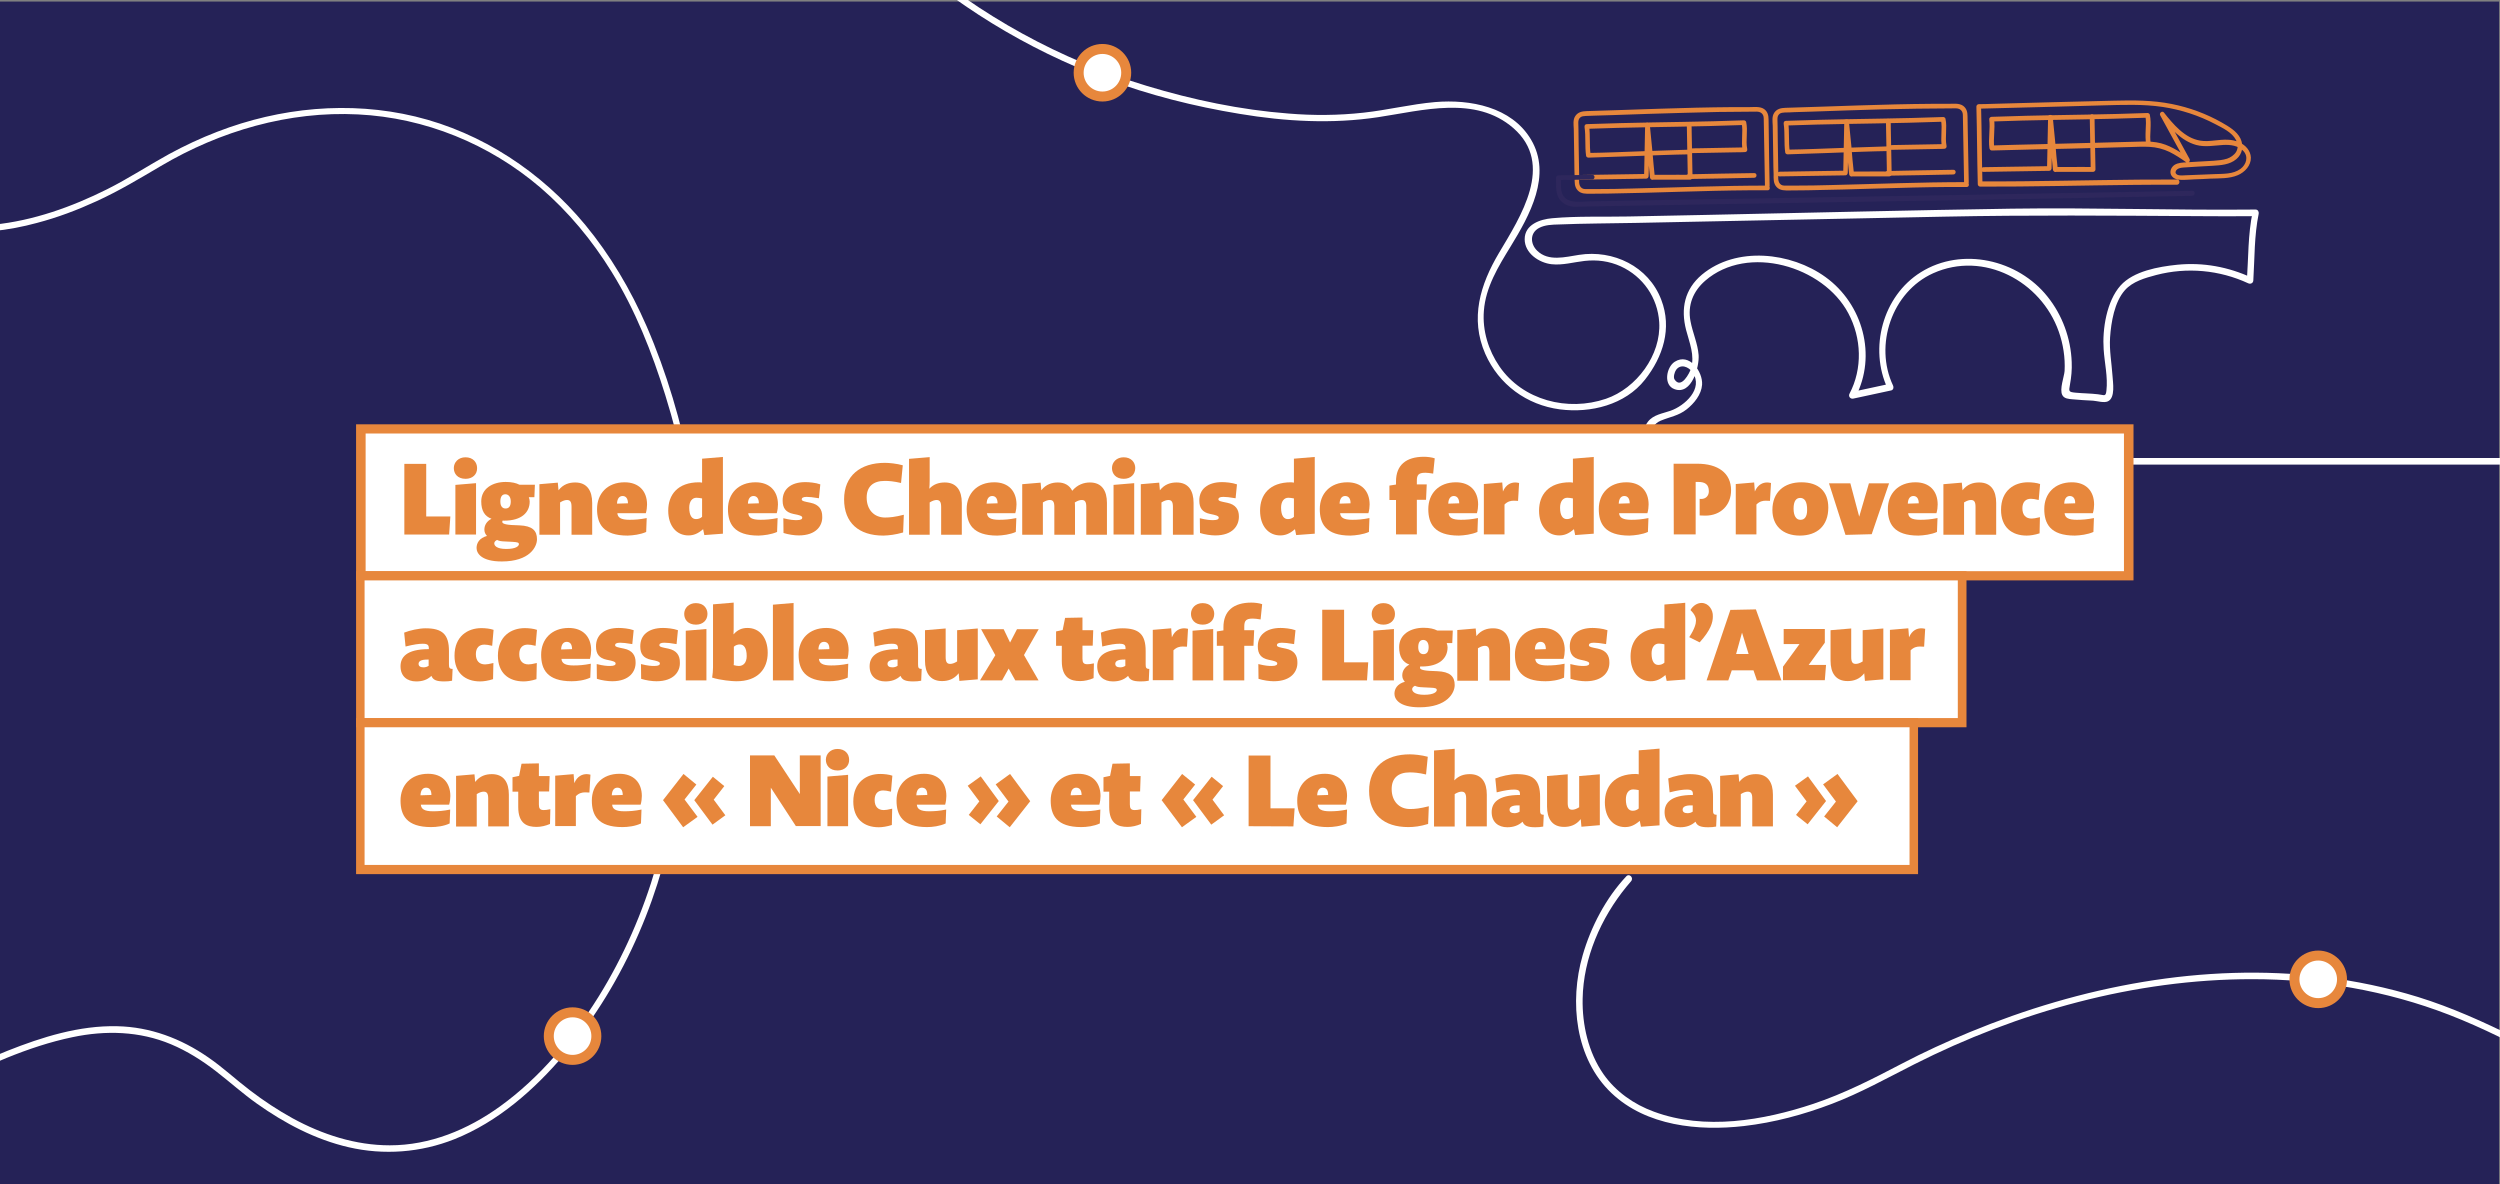
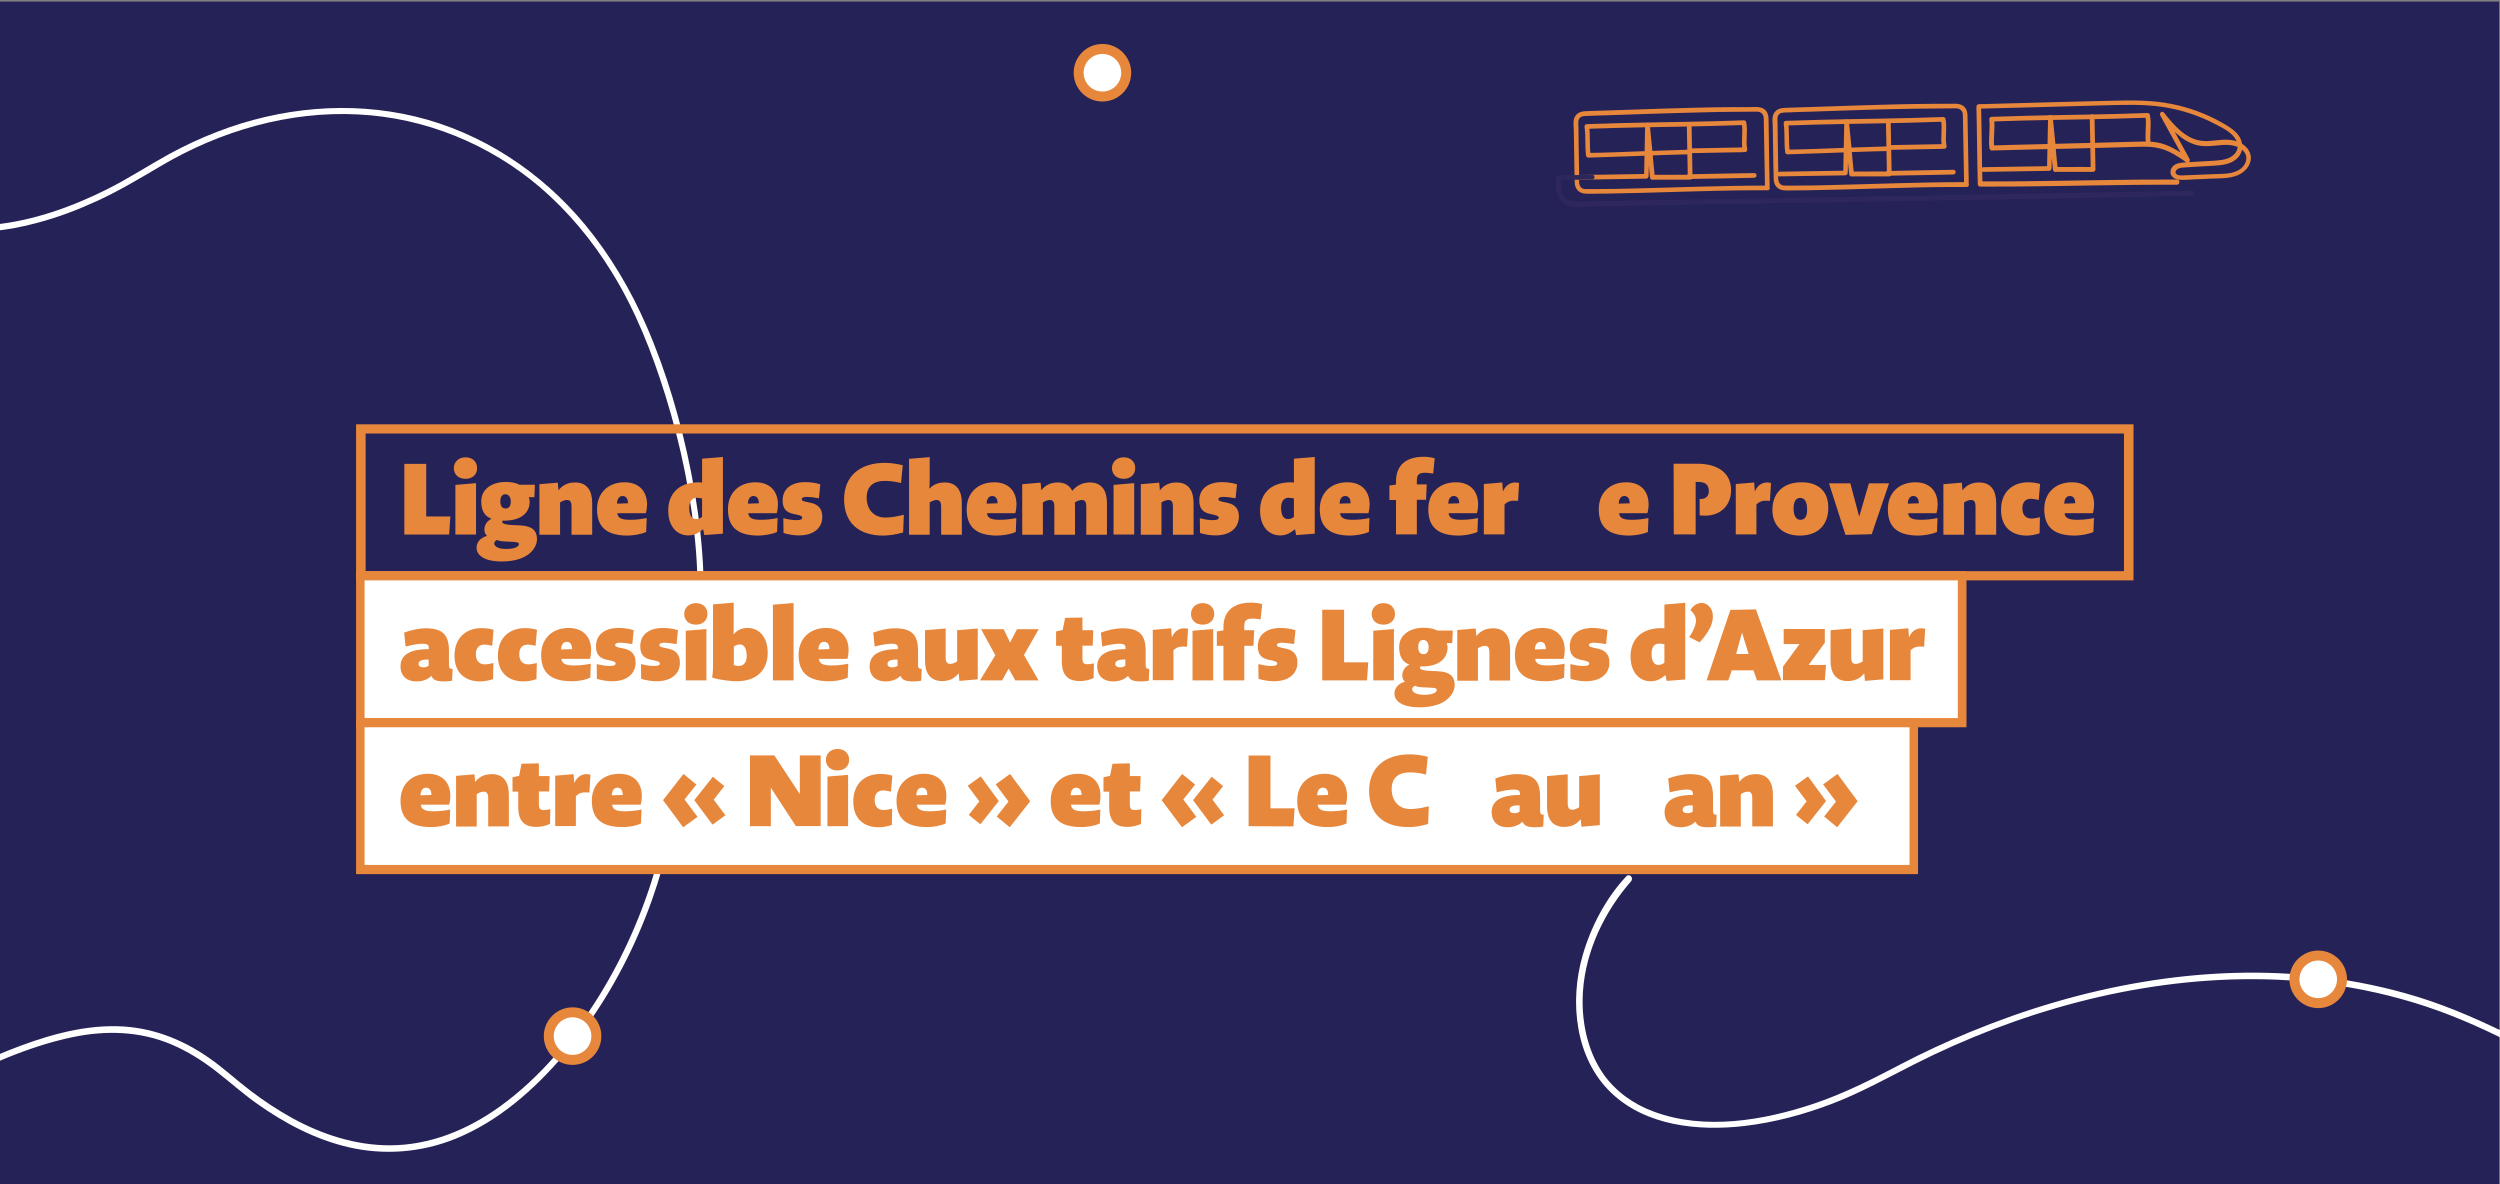
<svg xmlns="http://www.w3.org/2000/svg" version="1.1" id="Calque_1" x="0px" y="0px" viewBox="0 0 1440 682" style="enable-background:new 0 0 1440 682;" xml:space="preserve">
  <rect x="0" y="0" width="1440" height="682" fill="#808080" stroke="none" />
  <style type="text/css">
	.st0{fill:#252257;}
	.st1{fill:#FFFFFF;}
	.st2{fill:#E7873C;}
	.st3{fill:#2E275C;}
	.st4{fill:#FFFFFF;stroke:#E7873C;stroke-width:5.75;stroke-miterlimit:10;}
</style>
  <g id="Calque_1_00000084512345880640283780000015349243983027331508_">
    <rect x="-1.1" y="0.9" class="st0" width="1440.6" height="682" />
-     <path class="st1" d="M248.6-27.4c36.4-32.4,83.1-55,131.8-60.1c23.8-2.5,50.5-1.9,72.8,7.6c23.9,10.2,41.4,31.8,60,49.1   c35.8,33.3,78.2,59.2,124,76.3c24.9,9.3,50.7,15.8,76.9,20.1c26.4,4.4,53.2,5.9,79.7,1.9c25.4-3.8,56.1-12.7,77.9,6.3   c23.9,20.9,4.1,51-8.3,71.9c-10.8,18.2-16.8,37.7-7.9,58.1c7.8,17.7,23.9,29.5,43,32c17.7,2.3,37.6-2.6,49-17.1   c10.4-13.2,15.7-29.6,9.4-46c-7.3-19.3-27.7-29-47.4-25.9c-7.9,1.2-17.6,4-24.1-2.4c-4-3.9-4.3-10.2,1.1-13.1   c3.4-1.8,7.5-1.9,11.2-2c14.8-0.6,29.6-0.6,44.4-0.9c59.2-1.2,118.3-2.4,177.5-3.6c48.9-1,97.7-0.6,146.6-0.3   c11,0.1,22.1,0.1,33.1,0l-1.8-2.4c-2.7,13-2.4,26.3-3.3,39.5l2.9-1.6c-13.5-6.3-28.2-9-43.1-7.5c-10.6,1.1-25.1,3.6-32.6,12   c-8,9-10.5,25.1-9.7,36.7c0.5,7.9,2.5,15.9,1.6,23.8c-0.4,3.7-1.2,2.5-4.9,2.1c-4.2-0.5-8.5-0.5-12.7-0.9c-4.3-0.4-4.1-0.7-3.4-4.7   c0.8-4.3,1.2-8.6,1-13c-0.5-13.6-5.4-27-13.9-37.6c-17-21.4-49.3-28.9-73-14.1c-22,13.7-30,43.9-19.1,67.1l1.1-2.8   c-7.3,1.6-14.6,3.1-21.8,4.7l2.2,2.8c12.4-23.8,4.2-53.5-17.3-69c-19.9-14.4-51.4-17.9-71.2-1.4c-10,8.4-12.3,19.6-9.1,31.9   c1.9,7.3,5.1,14.6,2.8,22.2c-0.7,2.4-5.7,12.2-9.5,6.2c-0.8-1.3,0.1-4.3,0.9-5.4c2.6-3.7,7.3-1.9,9.5,1.4   c6.5,9.4-4.6,19.3-12.7,22.1c-4.5,1.6-9.8,2.2-13,6.3c-4.8,6.1-2.1,16.5,3.8,20.8c9.2,6.8,22.8,4,33.4,3.9c4,0,8,0,12,0h559.5   c12.9,0,26,0.6,38.9,0c0.6,0,1.1,0,1.7,0c2.5,0,2.5-3.8,0-3.8h-592.5c-12,0-24.1,0.7-36.1,0.4c-4.7-0.1-10-0.5-14.1-3.1   c-6.8-4.5-7.1-15.5,0.8-18.8c5.3-2.2,10.2-2.8,14.9-6.5c4.3-3.4,8.5-8.5,8.9-14.2c0.5-7.6-7.4-18.6-15.8-13.2   c-4.8,3.1-6.7,13.5,0,15.8c9.9,3.5,14.3-13.1,13.8-19.7s-3.5-13-4.7-19.6c-1.7-9.1,1.5-17.1,8.5-23.2c24.5-21.3,68-8.4,82.4,18.7   c7.7,14.4,8.3,31.9,0.7,46.4c-0.8,1.5,0.5,3.2,2.2,2.8c7.3-1.6,14.6-3.1,21.8-4.7c1.3-0.3,1.6-1.8,1.1-2.8   c-11-23.3-0.7-54,23.1-64.7c29.1-13.1,62.1,4.6,72.3,33.5c2.6,7.3,3.8,15.1,3.4,22.8c-0.2,3.1-3.1,10.6-1.3,13.9   c1.1,2.1,3.7,2.2,5.8,2.4c4,0.4,8,0.6,11.9,0.8c2.4,0.2,6.3,1.4,8.5,0.4c4.5-2,2.9-11.1,2.7-14.7c-0.5-7.4-1.9-14.7-1.4-22.2   c0.6-8.7,2.5-20.3,8.5-27.1c4.5-5.1,11.7-7.1,18.1-8.8c17.7-4.6,36.4-2.9,53,4.8c1.3,0.6,2.8-0.1,2.9-1.6   c0.8-12.9,0.5-25.8,3.1-38.5c0.2-1.2-0.5-2.4-1.8-2.4c-46.9,0.5-93.8-1.2-140.7-0.5c-58.7,0.9-117.4,2.4-176.1,3.6   c-14.8,0.3-29.6,0.6-44.4,0.9c-14.6,0.3-29.4-0.3-43.9,1c-7,0.6-15.9,3.6-15.9,12.1c0,8.1,8.3,13.6,15.5,14.4   c6.4,0.7,12.7-1.2,19-1.9c7.2-0.8,14.2,0.1,20.8,3.1c12.9,5.9,21.3,18.1,22.2,32.2c1.2,18.9-13.1,38.1-30.7,44.1   c-22,7.5-47.9,0.9-61.3-18.6c-6.4-9.3-9.9-20.7-9-32c1-13.7,8.4-25.7,15.4-37.1c10.9-17.8,24-41.2,11.7-61.7   c-11.2-18.8-35.1-23.2-55.2-21.5c-13.8,1.2-27.4,4.6-41.2,6.1c-14.4,1.6-28.9,1.7-43.3,0.5c-27.5-2.1-55.1-7.9-81.5-15.9   c-49.7-15-96.3-40.5-135.5-74.5c-19.2-16.7-35.9-37.2-57.4-51.2c-18.8-12.3-41.9-15.7-63.9-16.1c-46.9-0.8-93.5,15.8-132,42   c-9.1,6.2-17.8,13-26,20.4C244.1-28.5,246.8-25.8,248.6-27.4L248.6-27.4L248.6-27.4z" />
    <path class="st2" d="M1254,103.4c-29.5-0.1-59,0.7-88.5,1c-8.3,0.1-16.7,0.1-25,0.1l1.4,1.4c-0.4-14.9-0.4-29.8-0.8-44.7l-1.4,1.4   c23.8-0.6,47.6-1.2,71.4-1.9c11.5-0.3,23.2-0.8,34.6,0.9c10.6,1.6,20.8,4.9,30.3,9.9c4.2,2.2,9.6,4.7,11.9,9.1   c1.2,2.2,1.4,4.7,0.1,6.9c-1.2,1.9-3.2,3.2-5.2,3.9c-2.5,0.8-5.1,1-7.8,1.2c-2.9,0.2-5.8,0.3-8.8,0.5s-5.7,0.3-8.5,0.5   c-2.3,0.2-4.9,0.6-6.4,2.5c-1.3,1.6-1.6,3.9-0.2,5.5c1.2,1.5,3.2,1.9,5.1,2c2.6,0.1,5.3-0.2,8-0.3c3-0.1,5.9-0.2,8.9-0.4   c5.3-0.2,11,0.1,15.9-2c4-1.7,7.6-5.5,7.5-10.1c-0.1-4-3.1-7.2-6.6-8.8c-4.5-2.1-9.3-1.6-14.1-1.1c-2.8,0.3-5.7,0.6-8.5,0.1   c-2.2-0.4-4.3-1.1-6.3-2.2c-4-2.2-7.3-5.4-10.3-8.8c-1.5-1.7-2.9-3.4-4.3-5.2c-1-1.2-2.9,0.3-2.1,1.7c4.8,8.8,9.6,17.6,14.4,26.3   l1.9-1.9c-5.7-3.9-11.5-7.8-18.4-8.9c-3.6-0.6-7.2-0.5-10.8-0.4c-3.8,0.1-7.6,0.2-11.4,0.3c-15.4,0.4-30.9,0.8-46.3,1.2   c-8.8,0.2-17.6,0.4-26.4,0.7l1.4,1.4c-0.7-5.5,0.6-11.1-0.1-16.6l-1.4,1.4c23.3-0.9,46.6-1,69.9-1.6c6.6-0.2,13.2-0.4,19.9-0.6   l-1.3-1c0.6,2.7,0.3,5.6,0.2,8.3s-0.2,5.6,0.4,8.4c0.3,1.7,3,1,2.6-0.7c-0.6-2.7-0.3-5.6-0.2-8.3s0.2-5.6-0.4-8.4   c-0.1-0.6-0.8-1-1.3-1c-23.3,0.9-46.6,1-69.9,1.6c-6.6,0.2-13.2,0.4-19.9,0.6c-0.7,0-1.5,0.6-1.4,1.4c0.7,5.5-0.6,11.1,0.1,16.6   c0.1,0.7,0.6,1.4,1.4,1.4c15.3-0.4,30.6-0.8,45.8-1.1c7.6-0.2,15.3-0.4,22.9-0.6l11-0.3c3.7-0.1,7.4-0.3,11.1-0.1   c4,0.2,7.9,1.2,11.5,2.9c3.4,1.7,6.6,3.8,9.7,6c1.2,0.8,2.5-0.7,1.9-1.9c-4.8-8.8-9.6-17.6-14.4-26.3l-2.1,1.7   c5.4,6.8,11.6,14.1,20.3,16.5c5.2,1.4,10.4,0.3,15.6,0c4.1-0.2,8.5,0.3,11.5,3.4c3.2,3.3,1.8,7.9-1.6,10.4c-4.2,3.1-10,2.8-15,3   c-5.8,0.2-11.6,0.5-17.4,0.7c-1.4,0.1-4,0.3-4.8-1.1c-0.5-0.8,0.1-1.8,0.7-2.3c1-0.8,2.4-1,3.7-1.1c5.6-0.4,11.2-0.7,16.7-1   c4.8-0.3,9.9-0.6,13.7-3.8c3.6-3,4.4-7.7,2.4-11.9s-6.7-6.9-10.7-9.2c-9-5.1-18.8-8.7-28.9-10.7c-11-2.2-22.2-2.2-33.3-1.9   c-23.1,0.5-46.2,1.2-69.3,1.8c-2.8,0.1-5.7,0.2-8.5,0.2c-0.7,0-1.4,0.6-1.4,1.4c0.4,14.9,0.4,29.8,0.8,44.7c0,0.7,0.6,1.4,1.4,1.4   c29.5,0.1,59-0.7,88.5-1c8.3-0.1,16.7-0.1,25-0.1C1255.8,106.1,1255.8,103.4,1254,103.4L1254,103.4L1254,103.4z" />
    <path class="st2" d="M1142.4,99c12.6-0.2,25.2-0.4,37.9-0.6c0.8,0,1.3-0.6,1.4-1.4c0.2-9.8,0.4-19.7,0.6-29.5h-2.7   c0.4,4.7,1,9.4,1.4,14.2c0.5,5.3,0.9,10.7,1.5,16c0.1,1.1,1.4,1.9,2.3,1c-0.3,0.3-1.1,0.4-0.6,0.3c0.2,0,0.4,0,0.7,0   c0.7,0,1.3,0,2,0c1.6,0,3.3,0,4.9,0c4.6,0,9.2,0,13.8,0c0.7,0,1.4-0.6,1.4-1.4c-0.2-8.8-0.3-17.7-0.5-26.6c0-1.2,0-2.5-0.1-3.8   c0-1.8-2.8-1.8-2.7,0c0.2,8.8,0.3,17.7,0.5,26.6c0,1.2,0,2.5,0.1,3.8l1.4-1.4c-4.8,0-9.6-0.1-14.3,0c-1.7,0-3.4,0-5.2,0   c-0.9,0-2.6-0.2-3.2,0.5l2.3,1c-0.6-5.3-1.1-10.6-1.5-16c-0.4-4.7-1-9.4-1.4-14.2c-0.2-1.7-2.7-1.8-2.7,0   c-0.2,9.8-0.4,19.7-0.6,29.6l1.4-1.4c-12.6,0.2-25.2,0.4-37.9,0.6C1140.6,96.3,1140.6,99.1,1142.4,99L1142.4,99L1142.4,99z" />
    <path class="st2" d="M1087.9,84.3c-14.3,0.4-28.7,1-43,1.5c-5.1,0.2-10.2,0.3-15.3,0.4l1.3,1c-0.8-5.5-0.1-11.1-0.9-16.6l-1.3,1.7   c23.5-0.9,47-1,70.6-1.6c6.7-0.2,13.3-0.4,20-0.6l-1.3-1c1,5.1-0.5,10.5,0.6,15.6l1.3-1.7c-8.9,0.2-17.8,0.3-26.7,0.5   c-1.3,0-2.5,0-3.8,0.1c-1.8,0-1.8,2.8,0,2.7c8.9-0.2,17.8-0.3,26.7-0.5c1.3,0,2.5,0,3.8-0.1c0.9,0,1.5-0.8,1.3-1.7   c-1-5.1,0.5-10.5-0.6-15.6c-0.1-0.6-0.8-1-1.3-1c-23.5,0.9-47,1-70.6,1.6c-6.7,0.2-13.3,0.4-20,0.6c-1,0-1.4,0.8-1.3,1.7   c0.8,5.5,0.1,11.1,0.9,16.6c0.1,0.6,0.8,1,1.3,1c14.3-0.4,28.7-1,43-1.5c5.1-0.2,10.2-0.3,15.3-0.4   C1089.7,87,1089.7,84.3,1087.9,84.3L1087.9,84.3z" />
    <path class="st2" d="M1132.7,104.9c-26.2,0-52.3,1.1-78.4,1.7c-6.6,0.2-13.1,0.3-19.7,0.3c-1.6,0-3.3,0-4.9,0   c-1.3,0-2.7,0.2-3.8-0.5c-2.2-1.5-1.6-4.8-1.6-7c-0.1-5.9-0.2-11.9-0.3-17.9c0-2.9-0.1-5.8-0.1-8.7c0-1.4-0.1-2.7-0.1-4.1   c0-1.2,0.2-2.3,1.2-3.1c0.9-0.7,1.9-0.7,3-0.8c1.8,0,3.7-0.1,5.5-0.2c3.3-0.1,6.6-0.2,10-0.3c6.8-0.2,13.6-0.5,20.4-0.7   c13.4-0.5,26.9-0.8,40.3-1c7.4-0.1,14.9-0.1,22.3-0.2c2.3,0,4,1.2,4.1,3.7c0,1.7,0.1,3.3,0.1,5c0.2,11.1,0.4,22.1,0.6,33.2   c0,0.3,0,0.5,0,0.8c0,1.8,2.8,1.8,2.7,0c-0.2-10.5-0.4-21.1-0.6-31.6l-0.1-6.5c0-2.4-0.5-4.6-2.6-6.1c-2.3-1.6-5.8-1.1-8.4-1.1   c-3.2,0-6.4,0-9.6,0c-28.1,0.2-56.1,1.5-84.2,2.3c-2.6,0.1-4.9,0.5-6.5,2.8c-1.5,2.2-1,5-0.9,7.5c0.1,6.2,0.2,12.5,0.3,18.7   c0,3.1,0.1,6.2,0.2,9.3c0,2.6-0.2,5.2,1.7,7.3c2,2.2,4.8,2,7.5,2c3.4,0,6.8-0.1,10.3-0.1c27.1-0.4,54.2-1.7,81.4-1.9   c3.5,0,6.9,0,10.4,0C1134.5,107.7,1134.5,105,1132.7,104.9L1132.7,104.9L1132.7,104.9z" />
    <path class="st2" d="M1025,101.6c12.6-0.2,25.2-0.4,37.9-0.6c0.8,0,1.3-0.6,1.4-1.4c0.2-9.8,0.4-19.7,0.6-29.5h-2.7   c0.4,4.7,1,9.4,1.4,14.2c0.5,5.3,0.9,10.7,1.5,16c0.1,1.1,1.4,1.9,2.3,1c-0.3,0.3-1.1,0.4-0.6,0.3c0.2,0,0.4,0,0.7,0   c0.7,0,1.3,0,2,0c1.6,0,3.3,0,4.9,0c4.6,0,9.2,0,13.8,0c0.7,0,1.4-0.6,1.4-1.4c-0.2-8.8-0.3-17.7-0.5-26.6c0-1.2,0-2.5-0.1-3.8   c0-1.8-2.8-1.8-2.7,0c0.2,8.8,0.3,17.7,0.5,26.6c0,1.2,0,2.5,0.1,3.8l1.4-1.4c-4.8,0-9.6-0.1-14.3,0c-1.7,0-3.4,0-5.2,0   c-0.9,0-2.6-0.2-3.2,0.5l2.3,1c-0.6-5.3-1.1-10.6-1.5-16c-0.4-4.7-1-9.4-1.4-14.2c-0.2-1.7-2.7-1.8-2.7,0   c-0.2,9.8-0.4,19.7-0.6,29.6l1.4-1.4c-12.6,0.2-25.2,0.4-37.9,0.6C1023.2,98.9,1023.2,101.6,1025,101.6L1025,101.6L1025,101.6z" />
    <path class="st2" d="M1087.2,101.2c12.7-0.2,25.3-0.4,37.9-0.7c1.8,0,1.8-2.8,0-2.7c-12.7,0.2-25.3,0.4-37.9,0.7   C1085.4,98.5,1085.4,101.2,1087.2,101.2L1087.2,101.2z" />
    <path class="st2" d="M973.2,86.2c-14.3,0.4-28.7,1-43,1.5c-5.1,0.2-10.2,0.3-15.3,0.4l1.3,1c-0.8-5.5-0.1-11.1-0.9-16.6l-1.3,1.7   c23.5-0.9,47-1,70.5-1.6c6.7-0.2,13.3-0.4,20-0.6l-1.3-1c1,5.1-0.5,10.5,0.6,15.6l1.3-1.7c-8.9,0.2-17.8,0.3-26.7,0.5   c-1.3,0-2.5,0-3.8,0.1c-1.8,0-1.8,2.8,0,2.7c8.9-0.2,17.8-0.3,26.7-0.5c1.3,0,2.5,0,3.8-0.1c0.9,0,1.5-0.8,1.3-1.7   c-1-5.1,0.5-10.5-0.6-15.6c-0.1-0.6-0.8-1-1.3-1c-23.5,0.9-47,1-70.5,1.6c-6.7,0.2-13.3,0.4-20,0.6c-1,0-1.4,0.8-1.3,1.7   c0.8,5.5,0.1,11.1,0.9,16.6c0.1,0.6,0.8,1,1.3,1c14.3-0.4,28.7-1,43-1.5c5.1-0.2,10.2-0.3,15.3-0.4C975,88.9,975,86.2,973.2,86.2   L973.2,86.2z" />
    <path class="st2" d="M1018,106.9c-26.2,0-52.3,1.1-78.4,1.7c-6.5,0.2-13.1,0.3-19.7,0.3c-1.6,0-3.3,0-4.9,0c-1.3,0-2.7,0.2-3.8-0.5   c-2.2-1.5-1.6-4.8-1.6-7c-0.1-5.9-0.2-11.9-0.3-17.9c0-2.9-0.1-5.8-0.1-8.7c0-1.4-0.1-2.7-0.1-4.1c0-1.2,0.2-2.3,1.2-3.1   c0.9-0.7,1.9-0.7,3-0.8c1.8-0.1,3.7-0.1,5.5-0.2c3.3-0.1,6.6-0.2,10-0.3c6.8-0.2,13.6-0.5,20.4-0.7c13.4-0.4,26.9-0.8,40.3-1.1   c7.5-0.1,14.9-0.1,22.3-0.2c2.3,0,4,1.2,4.1,3.7c0,1.7,0.1,3.3,0.1,5c0.2,11.1,0.4,22.1,0.6,33.2v0.8c0,1.8,2.8,1.8,2.7,0   c-0.2-10.5-0.4-21.1-0.5-31.6l-0.1-6.5c0-2.4-0.5-4.6-2.6-6.1c-2.3-1.6-5.8-1.1-8.4-1.1c-3.2,0-6.4,0-9.6,0   c-28.1,0.2-56.1,1.5-84.2,2.3c-2.6,0.1-4.9,0.5-6.5,2.8c-1.5,2.2-1,5-0.9,7.5c0.1,6.2,0.2,12.5,0.3,18.7c0,3.1,0.1,6.2,0.2,9.3   c0,2.6-0.2,5.2,1.7,7.3c2,2.2,4.8,2,7.5,2c3.4,0,6.8-0.1,10.3-0.1c27.1-0.4,54.2-1.7,81.4-1.9c3.5,0,6.9,0,10.4,0   C1019.8,109.6,1019.8,106.9,1018,106.9C1018,106.9,1018,106.9,1018,106.9z" />
    <path class="st2" d="M910.3,103.5c12.6-0.2,25.2-0.4,37.9-0.6c0.8,0,1.3-0.6,1.4-1.4c0.2-9.8,0.4-19.7,0.6-29.5h-2.7   c0.4,4.7,1,9.4,1.4,14.2c0.5,5.3,0.9,10.7,1.5,16c0.1,1.1,1.4,1.9,2.3,1c-0.3,0.3-1.1,0.4-0.6,0.3c0.2,0,0.4,0,0.7,0   c0.7,0,1.3,0,2,0c1.6,0,3.3,0,4.9,0c4.6,0,9.2,0,13.8,0c0.7,0,1.4-0.6,1.4-1.4c-0.2-8.8-0.3-17.7-0.5-26.6c0-1.2,0-2.5-0.1-3.8   c0-1.8-2.8-1.8-2.7,0c0.2,8.8,0.3,17.7,0.5,26.6c0,1.2,0,2.5,0.1,3.8l1.4-1.4c-4.8,0-9.6-0.1-14.3,0c-1.7,0-3.4,0-5.2,0   c-0.9,0-2.5-0.2-3.2,0.5l2.3,1c-0.6-5.3-1-10.6-1.5-16c-0.4-4.7-1-9.4-1.4-14.2c-0.2-1.7-2.7-1.8-2.7,0c-0.2,9.8-0.4,19.7-0.6,29.6   l1.4-1.4c-12.6,0.2-25.2,0.4-37.9,0.6C908.5,100.8,908.5,103.5,910.3,103.5L910.3,103.5L910.3,103.5z" />
    <path class="st2" d="M972.5,103.1c12.7-0.2,25.3-0.4,37.9-0.7c1.8,0,1.8-2.8,0-2.7c-12.7,0.2-25.3,0.4-37.9,0.7   C970.7,100.4,970.7,103.1,972.5,103.1L972.5,103.1z" />
    <path class="st3" d="M1262.8,109.9c-3.4,0.1-6.8,0.1-10.2,0.2l-27.5,0.5c-13.5,0.2-27,0.5-40.4,0.7c-16.4,0.3-32.8,0.6-49.2,0.9   c-17.8,0.3-35.6,0.6-53.4,0.9s-35.2,0.6-52.8,0.9c-16.2,0.3-32.4,0.6-48.5,0.8c-13.2,0.2-26.3,0.5-39.5,0.7   c-8.7,0.2-17.3,0.3-26,0.5c-4.7,0.1-11.5,1.3-14.6-2.9c-2.2-2.9-1.5-7.4-1.6-10.8l-1.4,1.4c6.5-0.1,12.9-0.2,19.4-0.3   c1.8,0,1.8-2.8,0-2.7c-6.5,0.1-12.9,0.2-19.4,0.3c-0.7,0-1.4,0.6-1.4,1.4c0.1,3.6-0.4,7.8,1.3,11.2s5.5,5.4,9.3,5.5   c1.2,0,2.4,0,3.5-0.1c7.1-0.1,14.1-0.2,21.2-0.4c12.1-0.2,24.1-0.4,36.2-0.6c15.5-0.3,31.1-0.6,46.7-0.8c17.5-0.3,35-0.6,52.5-0.9   c18-0.3,35.9-0.6,53.9-0.9c17-0.3,34.1-0.6,51.1-0.9c14.5-0.2,29.1-0.5,43.6-0.8c10.5-0.2,21-0.4,31.5-0.6c5-0.1,10-0.1,15-0.3   c0.2,0,0.4,0,0.6,0C1264.6,112.6,1264.6,109.9,1262.8,109.9L1262.8,109.9L1262.8,109.9z" />
    <path class="st1" d="M-71.5,116.9c3.1,2.8,6.9,5,10.5,6.9c9.6,4.9,20.2,7.8,30.9,9.1c17.2,2.1,34.8,0,51.4-4.5   c11.8-3.1,23.2-7.4,34.3-12.5c12.9-5.9,24.9-13.1,37.1-20.3c34.2-20.2,73.7-31.7,113.5-29.7c38.6,1.9,75.6,17,105,42.1   c16.2,13.9,29.9,30.5,41.1,48.6c13.7,22.1,23.2,46.3,30.9,71c9.1,29.2,15.3,59.4,17.7,90s-0.2,62.8-5.3,93.9   c-2.5,15.5-5.5,31-8.5,46.5c-2.6,13.8-5.3,27.6-9.2,41.1c-7.6,26.4-18.7,51.8-33.2,75.1c-14.9,23.9-33.7,46.5-56.7,63.1   c-18.6,13.4-40.3,22.4-63.5,22.4c-19.7,0-38.8-6.2-56-15.6c-8.5-4.7-16.7-10.1-24.4-16c-8.2-6.2-15.7-13.3-24.2-19.1   c-15.6-10.8-33.3-17.5-52.4-17.9c-21.8-0.5-43.2,6.2-63.3,14.2c-13.1,5.2-25.8,11.2-38.4,17.5c-2.2,1.1-0.3,4.3,1.9,3.2   c23.6-11.7,48.2-23.2,74.1-28.6c19-4,38.6-3.5,56.7,4.1c9.3,3.9,18,9.4,26,15.6s15.3,12.8,23.5,18.6c15.9,11.3,33.7,20.7,52.8,25.1   c20.3,4.7,41.5,3.1,60.9-4.6c25.1-10,46.1-28.5,63.4-48.9c17.7-20.9,32-44.6,42.9-69.8c5.4-12.4,9.9-25.1,13.6-38.1   c4-13.9,6.6-28.1,9.4-42.3c5.9-30.7,11.8-61.4,13.8-92.6s-0.7-62-6.7-92.4c-5.7-28.8-14-57.4-25.7-84.3   c-9.1-20.9-20.8-40.7-35.3-58.3c-25.2-30.4-59.4-53.1-97.9-62.4c-37.9-9.1-77.9-5.2-114.1,8.8c-9.6,3.7-18.8,8-27.8,12.9   c-12,6.6-23.4,14.1-35.6,20.2c-20.4,10.2-42.5,18.1-65.3,20.4c-21.3,2.1-45.3-0.5-63.2-13.3c-1.1-0.8-1.1-0.7-2.2-1.7   C-70.6,112.6-73.2,115.2-71.5,116.9L-71.5,116.9L-71.5,116.9z" />
    <path class="st1" d="M936.8,504.7c-11.8,12.5-20.5,29.2-25.2,45.6c-7.7,26.6-4.4,59.5,16.7,79.4c20,18.9,50,21.9,76.2,18.9   c17.4-2,34.4-6.6,50.7-12.8c16.5-6.3,31.7-14.8,47.3-22.7c59.9-30.3,127.2-49.1,194.6-49.1c38.7,0,77.3,6.5,113.5,20.5   c19.4,7.5,38.1,17.1,56.5,26.9c15.1,8,29.8,16.6,44.2,25.9c19.5,12.6,38.3,26.3,55.3,42.2c6.8,6.4,14.4,14,19.6,21   c0.2,0.3,0.5,0.6,0.7,1c1.4,2,4.7,0.1,3.3-1.9c-3.6-5.3-8.2-10.1-12.6-14.7c-13.3-13.6-28.2-25.7-43.6-36.8   c-26.9-19.3-55.7-35.8-85.3-50.5c-18.1-9-36.5-17.3-55.8-23.3c-17.8-5.5-36.1-9.3-54.6-11.6c-69-8.4-139.8,5.4-203.7,31.8   c-13.3,5.5-26.4,11.5-39.2,18.2c-16.6,8.7-33,17.1-50.9,23.1c-28.8,9.6-62.6,15.4-91.9,4.5c-11.5-4.2-21.9-11.5-29-21.6   c-8.7-12.5-12.3-28.4-12-43.4c0.4-23.4,10.5-46.5,25.2-64.5c0.9-1.1,1.8-2.1,2.7-3.2C941.2,505.6,938.5,502.9,936.8,504.7   L936.8,504.7L936.8,504.7z" />
    <circle class="st4" cx="635" cy="41.9" r="13.7" />
    <circle class="st4" cx="329.8" cy="596.8" r="13.7" />
    <circle class="st4" cx="1335.3" cy="564.1" r="13.7" />
  </g>
  <g>
-     <rect x="207.8" y="247.1" class="st1" width="1018.3" height="84.6" />
    <path class="st2" d="M1228.9,334.3H205.1v-89.9h1023.8L1228.9,334.3L1228.9,334.3z M210.6,329h1012.8v-79.3H210.6L210.6,329   L210.6,329z" />
    <rect x="207.6" y="331.7" class="st1" width="922.7" height="84.6" />
    <path class="st2" d="M1132.7,418.9H205.1V329h927.6V418.9z M210,413.6h917.7v-79.3H210L210,413.6L210,413.6z" />
    <rect x="207.5" y="416.3" class="st1" width="894.8" height="84.6" />
    <path class="st2" d="M1104.8,503.5H205.1v-89.9h899.7L1104.8,503.5L1104.8,503.5z M210,498.2h889.9v-79.3H210L210,498.2L210,498.2z   " />
    <path class="st2" d="M232.9,307.9v-40.7h12.6v30.3h13.9l-0.7,10.4L232.9,307.9L232.9,307.9z" />
    <path class="st2" d="M268.2,275.8c-4.6,0-6.8-2.9-6.8-6.2s2.6-6.2,6.7-6.2c4.4,0,6.7,2.9,6.7,6.2   C274.9,273.2,272.2,275.8,268.2,275.8L268.2,275.8z M262.3,279.3l11.9-1v29.6h-11.9V279.3z" />
    <path class="st2" d="M274.5,315.6c0-2.8,1.6-5.7,6-6.9c-1-1.1-1.5-2.2-1.5-3.7c0-2.5,1.4-4.8,4.1-6.2c-3.9-1.4-5.9-4.6-5.9-10   c0-7.4,6.5-11.2,14.1-11.2c3.4,0,6,0.6,7.9,1.6h8.9l-0.3,7.2h-3.2c0.3,0.8,0.5,1.7,0.5,2.5c0,6.2-4.6,11-14.7,11   c-0.2,0-0.5,0-0.8-0.1c-0.2,0.3-0.3,0.5-0.3,0.8c0,0.6,0.6,1.5,5.3,1.8l4.6,0.2c7.4,0.3,10.1,3,10.1,8c0,4.4-4.2,12.8-20.3,12.8   C277.4,323.4,274.5,318.8,274.5,315.6L274.5,315.6z M295.2,312.1l-4-0.2c-2.8-0.1-3.7-0.3-4.9-0.9c-1.2,0.6-1.6,1.3-1.6,2   c0,1.2,1.2,3.2,6.9,3.2s7.3-1.7,7.3-2.8C298.8,312.5,298.2,312.3,295.2,312.1L295.2,312.1z M291.1,284.7c-1.9,0-2.9,1.4-2.9,4.2   s1.3,4,3,4c2,0,3-1.4,3-4.1S292.8,284.7,291.1,284.7L291.1,284.7z" />
    <path class="st2" d="M310.7,278.9l10.6-0.9l0.4,4.4c2.7-3.5,6.2-4.5,9.6-4.5c6.9,0,9.8,4.8,9.8,11.8v18.3h-11.9v-16.1   c0-3-0.9-3.9-2.6-3.9c-1,0-2.2,0.3-4,1.4v18.6h-11.9L310.7,278.9L310.7,278.9z" />
    <path class="st2" d="M361.5,308.5c-14.2,0-17.6-6.9-17.6-15.3c0-8.8,5.9-15.4,15.9-15.4c8.1,0,12.9,5,12.9,12.8   c0,1.4-0.2,3.3-0.7,5h-16.4c0.2,2.5,2,3.8,7,3.8c3,0,6-0.2,9.9-1l-0.3,8C368.9,307.9,364.6,308.4,361.5,308.5L361.5,308.5z    M358.6,285.7c-1.7,0-3.1,1.3-3.2,4.4l6.3-0.2C361.7,287.1,360.5,285.7,358.6,285.7L358.6,285.7z" />
    <path class="st2" d="M405,304.8c-3,2.6-5.5,3.6-8.5,3.6c-6.7,0-11.6-5.3-11.6-14.3s5.3-16.3,17.8-16.3c0.6,0,1,0.1,1.7,0.2v-13.8   l12-1v44.2l-10.7,0.8L405,304.8L405,304.8z M401.2,286.7c-2.5,0-4.2,2.1-4.2,5.7c0,4.8,1.7,6.6,3.9,6.6c1.3,0,2.5-0.4,3.5-1.3   v-10.6C403.3,286.9,402.2,286.7,401.2,286.7z" />
    <path class="st2" d="M436.9,308.5c-14.2,0-17.6-6.9-17.6-15.3c0-8.8,5.9-15.4,15.9-15.4c8.1,0,12.9,5,12.9,12.8   c0,1.4-0.2,3.3-0.7,5H431c0.2,2.5,2,3.8,7,3.8c3,0,6-0.2,9.9-1l-0.3,8C444.2,307.9,439.9,308.4,436.9,308.5L436.9,308.5z    M434,285.7c-1.7,0-3.1,1.3-3.2,4.4l6.3-0.2C437.1,287.1,435.9,285.7,434,285.7L434,285.7z" />
    <path class="st2" d="M460.1,308.4c-2.5,0-6-0.5-8.8-1.4l-0.1-8.5c4,1,6,1.1,7.7,1.1c2.6,0,3.2-0.7,3.2-1.4c0-0.6-0.3-1.1-2.8-1.7   l-2.4-0.5c-4.3-0.9-6.1-3.4-6.1-7.6c-0.1-6.5,4.6-10.7,13.1-10.7c2,0,5.9,0.3,8.6,1.3l-0.8,8c-3.4-0.6-5.6-0.8-7.1-0.8   c-2.2,0-2.8,0.7-2.8,1.4c0,0.6,0.3,1,2.7,1.5l2.4,0.5c4.9,1,6.7,4,6.7,7.8C473.9,302.7,470.2,308.4,460.1,308.4L460.1,308.4z" />
    <path class="st2" d="M508.8,308.5c-14.1,0-22.6-7.3-22.6-20.9c0-13.6,9.4-21,23.5-21c2.4,0,6.7,0.4,10.3,1.4l-1,10.2   c-4.3-1-7-1.2-9.4-1.2c-6.8,0-10.4,3.4-10.4,9.6c0,7,4.3,11.5,10.6,11.5c2.7,0,5.7-0.3,10.8-1.6l-0.4,10.2   C515.7,308,512.1,308.4,508.8,308.5L508.8,308.5z" />
    <path class="st2" d="M523.6,264.3l11.9-1v13.1c0,2-0.1,3.7-0.2,5.1c2.6-2.8,5.8-3.6,8.9-3.6c6.9,0,9.8,4.8,9.8,11.8v18.3h-11.9   v-16.1c0-3-1-3.9-2.6-3.9c-1,0-2.2,0.3-4,1.4v18.6h-11.9V264.3L523.6,264.3z" />
    <path class="st2" d="M574.4,308.5c-14.2,0-17.6-6.9-17.6-15.3c0-8.8,5.9-15.4,15.9-15.4c8.1,0,12.8,5,12.8,12.8   c0,1.4-0.2,3.3-0.7,5h-16.3c0.2,2.5,2,3.8,7,3.8c3,0,6-0.2,9.9-1l-0.3,8C581.8,307.9,577.5,308.4,574.4,308.5L574.4,308.5z    M571.5,285.7c-1.7,0-3.1,1.3-3.2,4.4l6.3-0.2C574.6,287.1,573.4,285.7,571.5,285.7L571.5,285.7z" />
    <path class="st2" d="M588.8,278.9l10.6-0.9l0.4,4.4c2.7-3.5,6.2-4.5,9.6-4.5c3.8,0,6.7,1.7,8.2,4.8c3-3.6,6.8-4.8,10.2-4.8   c6.9,0,9.8,4.8,9.8,11.8v18.3h-11.9v-16.1c0-3-0.9-3.9-2.6-3.9c-1,0-2.2,0.3-4,1.4c0.1,1,0.1,2,0.1,3.1v15.5h-11.9v-16.1   c0-3-0.9-3.9-2.6-3.9c-1,0-2.2,0.3-4,1.4v18.6h-11.9L588.8,278.9L588.8,278.9z" />
    <path class="st2" d="M647.3,275.8c-4.6,0-6.8-2.9-6.8-6.2s2.6-6.2,6.7-6.2c4.4,0,6.7,2.9,6.7,6.2   C653.9,273.2,651.3,275.8,647.3,275.8L647.3,275.8z M641.4,279.3l11.9-1v29.6h-11.9V279.3z" />
    <path class="st2" d="M657.1,278.9l10.6-0.9l0.4,4.4c2.7-3.5,6.2-4.5,9.6-4.5c6.9,0,9.8,4.8,9.8,11.8v18.3h-11.9v-16.1   c0-3-0.9-3.9-2.6-3.9c-1,0-2.2,0.3-4,1.4v18.6h-11.9V278.9L657.1,278.9z" />
    <path class="st2" d="M700,308.4c-2.5,0-6-0.5-8.8-1.4l-0.1-8.5c4,1,6,1.1,7.7,1.1c2.6,0,3.2-0.7,3.2-1.4c0-0.6-0.3-1.1-2.8-1.7   l-2.3-0.5c-4.3-0.9-6.1-3.4-6.1-7.6c-0.1-6.5,4.7-10.7,13.1-10.7c2,0,5.8,0.3,8.6,1.3l-0.8,8c-3.4-0.6-5.6-0.8-7.1-0.8   c-2.2,0-2.8,0.7-2.8,1.4c0,0.6,0.3,1,2.7,1.5l2.4,0.5c4.9,1,6.7,4,6.7,7.8C713.7,302.7,710.1,308.4,700,308.4L700,308.4z" />
    <path class="st2" d="M745.9,304.8c-3,2.6-5.5,3.6-8.5,3.6c-6.7,0-11.6-5.3-11.6-14.3s5.3-16.3,17.8-16.3c0.6,0,1,0.1,1.7,0.2v-13.8   l12-1v44.2l-10.7,0.8L745.9,304.8L745.9,304.8z M742.1,286.7c-2.5,0-4.2,2.1-4.2,5.7c0,4.8,1.7,6.6,3.9,6.6c1.3,0,2.5-0.4,3.5-1.3   v-10.6C744.2,286.9,743,286.7,742.1,286.7z" />
    <path class="st2" d="M777.8,308.5c-14.2,0-17.6-6.9-17.6-15.3c0-8.8,5.9-15.4,15.9-15.4c8.1,0,12.8,5,12.8,12.8   c0,1.4-0.2,3.3-0.7,5h-16.3c0.2,2.5,2,3.8,7,3.8c3,0,6-0.2,9.9-1l-0.3,8C785.1,307.9,780.8,308.4,777.8,308.5L777.8,308.5z    M774.8,285.7c-1.7,0-3.1,1.3-3.2,4.4l6.3-0.2C778,287.1,776.7,285.7,774.8,285.7L774.8,285.7z" />
    <path class="st2" d="M804.1,288h-3.8v-8.3l3.8-0.6v-1.8c0-9.4,5.8-14.2,16.1-14.2c1.9,0,4.5,0.3,6.2,0.9l-0.9,8.8   c-1.9-0.3-3.3-0.5-4.5-0.5c-4.1,0-4.9,1.4-4.9,4.7v2h5.7l-0.4,8.9h-5.3v19.9h-12V288z" />
    <path class="st2" d="M840.3,308.5c-14.2,0-17.6-6.9-17.6-15.3c0-8.8,5.9-15.4,15.9-15.4c8.1,0,12.8,5,12.8,12.8   c0,1.4-0.2,3.3-0.7,5h-16.3c0.2,2.5,2,3.8,7,3.8c3,0,6-0.2,9.9-1l-0.3,8C847.6,307.9,843.3,308.4,840.3,308.5L840.3,308.5z    M837.4,285.7c-1.7,0-3.1,1.3-3.2,4.4l6.3-0.2C840.5,287.1,839.2,285.7,837.4,285.7L837.4,285.7z" />
    <path class="st2" d="M871.9,288.4c-1.7,0-3.5,0.4-5.3,2.2v17.2h-11.9v-29l10.6-0.9l0.4,5.2c1.7-4.1,4.7-5.2,7.1-5.2   c0.5,0,1.4,0.1,2.2,0.3l-0.6,10.3C873.3,288.4,872.6,288.4,871.9,288.4L871.9,288.4z" />
-     <path class="st2" d="M906.6,304.8c-3,2.6-5.5,3.6-8.5,3.6c-6.7,0-11.6-5.3-11.6-14.3s5.3-16.3,17.8-16.3c0.6,0,1,0.1,1.7,0.2v-13.8   l12-1v44.2l-10.7,0.8L906.6,304.8L906.6,304.8z M902.8,286.7c-2.5,0-4.2,2.1-4.2,5.7c0,4.8,1.7,6.6,3.9,6.6c1.3,0,2.5-0.4,3.5-1.3   v-10.6C904.9,286.9,903.8,286.7,902.8,286.7z" />
    <path class="st2" d="M938.5,308.5c-14.2,0-17.6-6.9-17.6-15.3c0-8.8,5.9-15.4,15.9-15.4c8.1,0,12.8,5,12.8,12.8   c0,1.4-0.2,3.3-0.7,5h-16.3c0.2,2.5,2,3.8,7,3.8c3,0,6-0.2,9.9-1l-0.3,8C945.9,307.9,941.5,308.4,938.5,308.5L938.5,308.5z    M935.6,285.7c-1.7,0-3.1,1.3-3.2,4.4l6.3-0.2C938.7,287.1,937.5,285.7,935.6,285.7L935.6,285.7z" />
    <path class="st2" d="M964,267.1h13.6c11.9,0,19.5,5.3,19.5,15.3c0,8.5-5.9,14.6-14.8,14.6c-1.5,0-1.9,0-3.3-0.1v-9.6   c0.2,0.1,0.4,0.1,0.9,0.1c2.6,0,4.4-1.8,4.4-4.4c0-4-2.2-5.4-6.1-5.4h-1.5v30.2h-12.6L964,267.1L964,267.1z" />
    <path class="st2" d="M1017,288.4c-1.7,0-3.5,0.4-5.3,2.2v17.2h-11.9v-29l10.6-0.9l0.4,5.2c1.7-4.1,4.7-5.2,7.1-5.2   c0.5,0,1.4,0.1,2.2,0.3l-0.6,10.3C1018.4,288.4,1017.7,288.4,1017,288.4L1017,288.4z" />
    <path class="st2" d="M1036.7,308.5c-9.9,0-15.8-5.8-15.8-14.7c0-10.4,6.8-16,16.7-16s15.5,5.2,15.5,14.6   C1053.1,302.8,1046.7,308.5,1036.7,308.5L1036.7,308.5z M1036.9,286.8c-2.3,0-3.8,1.8-3.8,6.2c0,4.2,1.6,6.4,3.8,6.4h0.3   c2.2,0,3.7-1.8,3.7-5.5C1041,288.7,1039.3,286.8,1036.9,286.8z" />
    <path class="st2" d="M1063,308.1l-9.5-29.7h12.3l5.1,19.2l5.6-19.2h11.6l-10,29.3L1063,308.1L1063,308.1z" />
    <path class="st2" d="M1105,308.5c-14.2,0-17.6-6.9-17.6-15.3c0-8.8,5.9-15.4,15.9-15.4c8.1,0,12.8,5,12.8,12.8c0,1.4-0.2,3.3-0.7,5   h-16.3c0.2,2.5,2,3.8,7,3.8c3,0,6-0.2,9.9-1l-0.3,8C1112.4,307.9,1108,308.4,1105,308.5L1105,308.5z M1102.1,285.7   c-1.7,0-3.1,1.3-3.2,4.4l6.3-0.2C1105.2,287.1,1104,285.7,1102.1,285.7L1102.1,285.7z" />
    <path class="st2" d="M1119.4,278.9l10.6-0.9l0.4,4.4c2.7-3.5,6.2-4.5,9.6-4.5c6.9,0,9.8,4.8,9.8,11.8v18.3h-11.9v-16.1   c0-3-0.9-3.9-2.6-3.9c-1,0-2.2,0.3-4,1.4v18.6h-11.9V278.9L1119.4,278.9z" />
    <path class="st2" d="M1167.4,308.5c-8.8,0-14.8-5-14.8-14.8c0-11.3,7.7-15.9,15.5-15.9c2.2,0,5.1,0.3,7,1l-0.8,9.2   c-2.1-0.5-3.3-0.7-4.5-0.7c-2.9,0-4.9,1.7-4.9,5.5c0,3.8,1.9,5.9,5.3,5.9c1,0,2.4-0.2,4.8-0.8l-0.2,9.3   C1172.1,308.1,1169.3,308.5,1167.4,308.5L1167.4,308.5z" />
    <path class="st2" d="M1195.1,308.5c-14.2,0-17.6-6.9-17.6-15.3c0-8.8,5.9-15.4,15.9-15.4c8.1,0,12.8,5,12.8,12.8   c0,1.4-0.2,3.3-0.7,5h-16.3c0.2,2.5,2,3.8,7,3.8c3,0,6-0.2,9.9-1l-0.3,8C1202.5,307.9,1198.2,308.4,1195.1,308.5L1195.1,308.5z    M1192.2,285.7c-1.7,0-3.1,1.3-3.2,4.4l6.3-0.2C1195.4,287.1,1194.1,285.7,1192.2,285.7L1192.2,285.7z" />
    <path class="st2" d="M255.8,392.5c-4.5,0-6.4-0.9-7.3-3.2c-2.5,2.4-5.4,3.2-8.8,3.2c-5.2,0-9-3-9-8.7c0-5,3.1-9.9,16.3-9.9v-0.5   c0-1.8-0.6-2.6-3.5-2.6c-2.2,0-5.2,0.4-9.9,1.6l-0.8-8c3.2-1.3,8.6-2.5,12.3-2.5c9.7,0,13.5,3.5,13.5,13.1v7.5c0,2,0.2,2.8,2.1,2.8   l-0.3,6.8C258.9,392.4,257.5,392.5,255.8,392.5L255.8,392.5z M241.1,382.4c0,1.2,0.9,2,2.8,2c1.1,0,2.1-0.3,3-0.9v-3.6   C242,379.8,241.1,381.1,241.1,382.4L241.1,382.4z" />
    <path class="st2" d="M276.6,392.5c-8.8,0-14.8-5-14.8-14.8c0-11.3,7.7-15.9,15.5-15.9c2.2,0,5.1,0.3,7,1l-0.8,9.2   c-2.1-0.5-3.3-0.7-4.5-0.7c-2.9,0-4.9,1.7-4.9,5.5c0,3.8,1.9,5.9,5.3,5.9c1,0,2.4-0.2,4.8-0.8l-0.2,9.3   C281.3,392.1,278.5,392.5,276.6,392.5L276.6,392.5z" />
    <path class="st2" d="M301.6,392.5c-8.8,0-14.8-5-14.8-14.8c0-11.3,7.7-15.9,15.5-15.9c2.2,0,5.1,0.3,7,1l-0.8,9.2   c-2.1-0.5-3.3-0.7-4.5-0.7c-2.9,0-4.9,1.7-4.9,5.5c0,3.8,1.9,5.9,5.3,5.9c1,0,2.4-0.2,4.8-0.8l-0.2,9.3   C306.3,392.1,303.5,392.5,301.6,392.5L301.6,392.5z" />
    <path class="st2" d="M329.3,392.4c-14.2,0-17.6-6.9-17.6-15.3c0-8.8,5.9-15.4,15.9-15.4c8.1,0,12.9,5,12.9,12.8   c0,1.4-0.2,3.3-0.7,5h-16.4c0.2,2.5,2,3.8,7,3.8c3,0,6-0.2,9.9-1l-0.3,8C336.7,391.9,332.4,392.4,329.3,392.4L329.3,392.4z    M326.4,369.7c-1.7,0-3.1,1.3-3.2,4.4l6.3-0.2C329.5,371,328.3,369.7,326.4,369.7L326.4,369.7z" />
    <path class="st2" d="M352.6,392.4c-2.5,0-6-0.5-8.8-1.4l-0.1-8.5c4,1,6,1.1,7.7,1.1c2.6,0,3.2-0.7,3.2-1.4c0-0.6-0.3-1.1-2.8-1.7   l-2.4-0.5c-4.3-0.9-6.1-3.4-6.1-7.6c-0.1-6.5,4.6-10.7,13.1-10.7c2,0,5.9,0.3,8.6,1.3l-0.8,8c-3.4-0.6-5.6-0.8-7.1-0.8   c-2.2,0-2.8,0.7-2.8,1.4c0,0.6,0.3,1,2.7,1.5l2.4,0.5c4.9,1,6.7,4,6.7,7.8C366.3,386.7,362.6,392.4,352.6,392.4L352.6,392.4z" />
    <path class="st2" d="M378.1,392.4c-2.5,0-6-0.5-8.8-1.4l-0.1-8.5c4,1,6,1.1,7.7,1.1c2.6,0,3.2-0.7,3.2-1.4c0-0.6-0.3-1.1-2.8-1.7   l-2.4-0.5c-4.3-0.9-6.1-3.4-6.1-7.6c-0.1-6.5,4.6-10.7,13.1-10.7c2,0,5.9,0.3,8.6,1.3l-0.8,8c-3.4-0.6-5.6-0.8-7.1-0.8   c-2.2,0-2.8,0.7-2.8,1.4c0,0.6,0.3,1,2.7,1.5l2.4,0.5c4.9,1,6.7,4,6.7,7.8C391.9,386.7,388.2,392.4,378.1,392.4L378.1,392.4z" />
    <path class="st2" d="M400.9,359.8c-4.6,0-6.8-2.9-6.8-6.2s2.6-6.2,6.7-6.2c4.4,0,6.7,2.9,6.7,6.2   C407.5,357.2,404.9,359.8,400.9,359.8L400.9,359.8z M395,363.3l11.9-1v29.6H395V363.3z" />
    <path class="st2" d="M424,392.4c-2.2,0-9.2-0.6-13.8-2.1c0.3-2.5,0.5-3.5,0.5-5.9v-36.3l11.9-1v12.8c0,1.7,0,3.4-0.1,5.5   c2.5-2.8,5-3.7,8.1-3.7c6.7,0,11.6,5.3,11.6,14.3S436.8,392.5,424,392.4L424,392.4z M426.2,371.2c-1.3,0-2.5,0.4-3.5,1.3v8.7   c0,0.8,0,1.3-0.1,1.9c1.1,0.3,2.1,0.5,3,0.5c2.7,0,4.5-2.1,4.5-5.7C430.1,373,428.3,371.2,426.2,371.2L426.2,371.2z" />
    <path class="st2" d="M445.2,348.3l11.9-1v44.6h-11.9V348.3L445.2,348.3z" />
    <path class="st2" d="M477.6,392.4c-14.2,0-17.6-6.9-17.6-15.3c0-8.8,5.9-15.4,15.9-15.4c8.1,0,12.9,5,12.9,12.8   c0,1.4-0.2,3.3-0.7,5h-16.4c0.2,2.5,2,3.8,7,3.8c3,0,6-0.2,9.9-1l-0.3,8C484.9,391.9,480.6,392.4,477.6,392.4L477.6,392.4z    M474.6,369.7c-1.7,0-3.1,1.3-3.2,4.4l6.3-0.2C477.8,371,476.5,369.7,474.6,369.7L474.6,369.7z" />
    <path class="st2" d="M526,392.5c-4.5,0-6.4-0.9-7.3-3.2c-2.5,2.4-5.5,3.2-8.8,3.2c-5.2,0-9-3-9-8.7c0-5,3.1-9.9,16.3-9.9v-0.5   c0-1.8-0.6-2.6-3.5-2.6c-2.2,0-5.2,0.4-9.9,1.6l-0.8-8c3.2-1.3,8.5-2.5,12.3-2.5c9.7,0,13.5,3.5,13.5,13.1v7.5c0,2,0.2,2.8,2.1,2.8   l-0.3,6.8C529,392.4,527.7,392.5,526,392.5L526,392.5z M511.2,382.4c0,1.2,0.9,2,2.8,2c1.2,0,2.1-0.3,3-0.9v-3.6   C512.2,379.8,511.2,381.1,511.2,382.4L511.2,382.4z" />
    <path class="st2" d="M563.2,391.3l-10.6,0.9l-0.4-4.4c-2.7,3.5-6.2,4.5-9.6,4.5c-6.9,0-9.8-4.8-9.8-11.7V363l11.9-1v16.5   c0,3,0.9,3.9,2.6,3.9c1,0,2.2-0.3,4-1.4v-18l11.9-1V391.3L563.2,391.3z" />
    <path class="st2" d="M581,385.1l-3.8,6.8h-12.7l8.8-14.5l-8.2-15h13l3.7,7.7l4-7.7h12.5l-8.5,14.9l8.4,14.6h-13.4L581,385.1   L581,385.1z" />
    <path class="st2" d="M622.2,392.3c-5.5,0-10.6-1.8-10.6-11.5V372h-3.3v-8.3l3.8-0.8l1.4-7l10-0.2v7.3h6.2l-0.3,8.9h-5.9v7.5   c0,2.2,0.6,3.2,2.8,3.2c0.9,0,1.9-0.1,3.8-0.5l-0.2,8.5C627.4,391.7,624.6,392.3,622.2,392.3L622.2,392.3z" />
    <path class="st2" d="M657.1,392.5c-4.5,0-6.4-0.9-7.3-3.2c-2.5,2.4-5.5,3.2-8.8,3.2c-5.2,0-9-3-9-8.7c0-5,3.1-9.9,16.3-9.9v-0.5   c0-1.8-0.6-2.6-3.5-2.6c-2.2,0-5.2,0.4-9.9,1.6l-0.8-8c3.2-1.3,8.5-2.5,12.3-2.5c9.7,0,13.5,3.5,13.5,13.1v7.5c0,2,0.2,2.8,2.1,2.8   l-0.3,6.8C660.1,392.4,658.8,392.5,657.1,392.5L657.1,392.5z M642.4,382.4c0,1.2,0.9,2,2.8,2c1.2,0,2.1-0.3,3-0.9v-3.6   C643.3,379.8,642.4,381.1,642.4,382.4L642.4,382.4z" />
    <path class="st2" d="M681.2,372.4c-1.7,0-3.5,0.4-5.3,2.2v17.2H664v-29l10.6-0.9l0.4,5.2c1.7-4.1,4.7-5.2,7.1-5.2   c0.5,0,1.4,0.1,2.2,0.3l-0.6,10.3C682.6,372.4,681.9,372.4,681.2,372.4L681.2,372.4z" />
    <path class="st2" d="M692.8,359.8c-4.6,0-6.8-2.9-6.8-6.2s2.6-6.2,6.7-6.2c4.4,0,6.7,2.9,6.7,6.2   C699.4,357.2,696.8,359.8,692.8,359.8L692.8,359.8z M686.9,363.3l11.9-1v29.6h-11.9V363.3z" />
    <path class="st2" d="M704.7,372h-3.8v-8.3l3.8-0.6v-1.8c0-9.4,5.8-14.2,16.1-14.2c1.9,0,4.5,0.3,6.2,0.9l-0.9,8.8   c-1.9-0.3-3.3-0.5-4.5-0.5c-4.1,0-4.9,1.4-4.9,4.7v2h5.7L722,372h-5.3v19.9h-12L704.7,372L704.7,372z" />
    <path class="st2" d="M733.7,392.4c-2.5,0-6-0.5-8.8-1.4l-0.1-8.5c4,1,6,1.1,7.7,1.1c2.6,0,3.2-0.7,3.2-1.4c0-0.6-0.3-1.1-2.8-1.7   l-2.3-0.5c-4.3-0.9-6.1-3.4-6.1-7.6c-0.1-6.5,4.7-10.7,13.1-10.7c2,0,5.8,0.3,8.6,1.3l-0.8,8c-3.4-0.6-5.6-0.8-7.1-0.8   c-2.2,0-2.8,0.7-2.8,1.4c0,0.6,0.3,1,2.7,1.5l2.4,0.5c4.9,1,6.7,4,6.7,7.8C747.5,386.7,743.8,392.4,733.7,392.4L733.7,392.4z" />
    <path class="st2" d="M761.6,391.9v-40.7h12.6v30.3h13.9l-0.7,10.4L761.6,391.9L761.6,391.9z" />
    <path class="st2" d="M796.9,359.8c-4.6,0-6.8-2.9-6.8-6.2s2.6-6.2,6.7-6.2c4.4,0,6.7,2.9,6.7,6.2   C803.6,357.2,800.9,359.8,796.9,359.8L796.9,359.8z M791,363.3l11.9-1v29.6H791V363.3z" />
    <path class="st2" d="M803.2,399.6c0-2.8,1.6-5.7,6-6.9c-1-1.1-1.5-2.2-1.5-3.7c0-2.5,1.4-4.8,4.1-6.2c-3.9-1.4-5.9-4.7-5.9-10   c0-7.4,6.5-11.2,14.1-11.2c3.4,0,6,0.6,7.9,1.6h8.9l-0.3,7.2h-3.2c0.3,0.8,0.5,1.7,0.5,2.5c0,6.2-4.7,11-14.8,11   c-0.2,0-0.5,0-0.8-0.1c-0.2,0.3-0.3,0.5-0.3,0.8c0,0.6,0.6,1.5,5.3,1.8l4.6,0.2c7.4,0.3,10.1,3,10.1,8c0,4.4-4.2,12.8-20.3,12.8   C806.1,407.4,803.2,402.8,803.2,399.6L803.2,399.6z M823.9,396.1l-4-0.2c-2.8-0.1-3.7-0.3-4.9-0.9c-1.2,0.6-1.6,1.3-1.6,2   c0,1.1,1.2,3.2,6.9,3.2s7.3-1.7,7.3-2.8C827.5,396.5,826.8,396.2,823.9,396.1L823.9,396.1z M819.8,368.6c-1.9,0-2.9,1.4-2.9,4.2   s1.3,4,3,4c2,0,3-1.4,3-4.1S821.5,368.6,819.8,368.6L819.8,368.6z" />
    <path class="st2" d="M839.4,362.9L850,362l0.4,4.4c2.7-3.5,6.2-4.5,9.6-4.5c6.9,0,9.8,4.8,9.8,11.8v18.3h-11.9v-16.1   c0-3-0.9-3.9-2.6-3.9c-1,0-2.2,0.3-4,1.4v18.7h-11.9V362.9L839.4,362.9z" />
    <path class="st2" d="M890.2,392.4c-14.2,0-17.6-6.9-17.6-15.3c0-8.8,5.9-15.4,15.9-15.4c8.1,0,12.8,5,12.8,12.8   c0,1.4-0.2,3.3-0.7,5h-16.3c0.2,2.5,2,3.8,7,3.8c3,0,6-0.2,9.9-1l-0.3,8C897.6,391.9,893.2,392.4,890.2,392.4L890.2,392.4z    M887.3,369.7c-1.7,0-3.1,1.3-3.2,4.4l6.3-0.2C890.4,371,889.2,369.7,887.3,369.7L887.3,369.7z" />
    <path class="st2" d="M913.4,392.4c-2.5,0-6-0.5-8.8-1.4l-0.1-8.5c4,1,6,1.1,7.7,1.1c2.6,0,3.2-0.7,3.2-1.4c0-0.6-0.3-1.1-2.8-1.7   l-2.3-0.5c-4.3-0.9-6.1-3.4-6.1-7.6c-0.1-6.5,4.7-10.7,13.1-10.7c2,0,5.8,0.3,8.6,1.3l-0.8,8c-3.4-0.6-5.6-0.8-7.1-0.8   c-2.2,0-2.8,0.7-2.8,1.4c0,0.6,0.3,1,2.7,1.5l2.4,0.5c4.9,1,6.7,4,6.7,7.8C927.2,386.7,923.5,392.4,913.4,392.4L913.4,392.4z" />
    <path class="st2" d="M959.3,388.8c-3,2.6-5.5,3.6-8.5,3.6c-6.7,0-11.6-5.3-11.6-14.3s5.3-16.3,17.8-16.3c0.6,0,1,0.1,1.7,0.2v-13.8   l12-1v44.2l-10.7,0.8L959.3,388.8L959.3,388.8z M955.5,370.7c-2.5,0-4.2,2.1-4.2,5.7c0,4.8,1.7,6.6,3.9,6.6c1.3,0,2.5-0.4,3.5-1.3   v-10.6C957.6,370.9,956.5,370.7,955.5,370.7z" />
    <path class="st2" d="M979,370l-6-3c3.2-4.9,3.9-7.8,3.9-9.6c0-1.6-0.7-3.6-3.2-6c1.5-2.6,4-4.1,6.4-4.1c4,0,6.7,3.9,6.5,7.8   C986.6,358.4,985.5,362.8,979,370L979,370z" />
    <path class="st2" d="M1010,386.1h-12.5l-2,5.8h-12.5l13.7-40.6l14.7-0.3l14.7,40.9H1012L1010,386.1L1010,386.1z M1000,376.7h7.2   l-3.8-12.3L1000,376.7L1000,376.7z" />
    <path class="st2" d="M1027,391.9V384l9.5-13h-9.1v-8.7h23.7v7.9l-9.3,12.8h10l-0.7,8.8H1027L1027,391.9z" />
    <path class="st2" d="M1084.8,391.3l-10.6,0.9l-0.4-4.4c-2.7,3.5-6.2,4.5-9.6,4.5c-6.9,0-9.8-4.8-9.8-11.7V363l11.9-1v16.5   c0,3,0.9,3.9,2.6,3.9c1,0,2.2-0.3,4-1.4v-18l11.9-1V391.3L1084.8,391.3z" />
    <path class="st2" d="M1105.8,372.4c-1.7,0-3.5,0.4-5.3,2.2v17.2h-11.9v-29l10.6-0.9l0.4,5.2c1.7-4.1,4.7-5.2,7.1-5.2   c0.5,0,1.4,0.1,2.2,0.3l-0.6,10.3C1107.2,372.4,1106.5,372.4,1105.8,372.4L1105.8,372.4z" />
    <path class="st2" d="M248.3,476.4c-14.2,0-17.6-6.9-17.6-15.3c0-8.8,5.9-15.4,15.9-15.4c8.1,0,12.8,5,12.8,12.8   c0,1.4-0.2,3.3-0.7,5h-16.3c0.2,2.5,2,3.8,7,3.8c3,0,6-0.2,9.9-1l-0.3,8C255.7,475.9,251.4,476.4,248.3,476.4L248.3,476.4z    M245.4,453.7c-1.7,0-3.1,1.3-3.2,4.4l6.3-0.2C248.5,455,247.3,453.7,245.4,453.7L245.4,453.7z" />
    <path class="st2" d="M262.7,446.9l10.6-0.9l0.4,4.4c2.7-3.5,6.2-4.5,9.6-4.5c6.9,0,9.8,4.8,9.8,11.8v18.3h-11.9v-16.1   c0-3-0.9-3.9-2.6-3.9c-1,0-2.2,0.3-4,1.4v18.7h-11.9L262.7,446.9L262.7,446.9z" />
    <path class="st2" d="M309.1,476.3c-5.5,0-10.6-1.8-10.6-11.5V456h-3.3v-8.3l3.8-0.8l1.4-7l10-0.2v7.3h6.2l-0.3,8.9h-5.9v7.5   c0,2.2,0.6,3.2,2.8,3.2c0.9,0,1.9-0.1,3.8-0.5l-0.2,8.5C314.3,475.7,311.5,476.3,309.1,476.3L309.1,476.3z" />
    <path class="st2" d="M337,456.4c-1.7,0-3.5,0.4-5.3,2.2v17.2h-11.9v-29l10.6-0.9l0.4,5.2c1.7-4.1,4.7-5.2,7.1-5.2   c0.5,0,1.4,0.1,2.2,0.3l-0.6,10.3C338.4,456.4,337.8,456.4,337,456.4L337,456.4z" />
    <path class="st2" d="M358.5,476.4c-14.2,0-17.6-6.9-17.6-15.3c0-8.8,5.9-15.4,15.9-15.4c8.1,0,12.9,5,12.9,12.8   c0,1.4-0.2,3.3-0.7,5h-16.4c0.2,2.5,2,3.8,7,3.8c3,0,6-0.2,9.9-1l-0.3,8C365.9,475.9,361.6,476.4,358.5,476.4L358.5,476.4z    M355.6,453.7c-1.7,0-3.1,1.3-3.2,4.4l6.3-0.2C358.7,455,357.5,453.7,355.6,453.7L355.6,453.7z" />
    <path class="st2" d="M401.1,451.9l-6.8,8.6l7.5,10l-8.3,6l-11.6-15.6l11.8-15.1L401.1,451.9L401.1,451.9z M417.2,452.8l-6.1,7.8   l6.7,9l-7.4,5.4l-10.5-14.1l10.7-13.5L417.2,452.8L417.2,452.8z" />
    <path class="st2" d="M432,435.1h14l14.7,22.3v-22.3h12v40.7h-14.3L444,453.7v22.2h-12V435.1z" />
    <path class="st2" d="M482.5,443.8c-4.6,0-6.8-2.9-6.8-6.2s2.6-6.2,6.7-6.2c4.4,0,6.7,2.9,6.7,6.2   C489.2,441.1,486.5,443.8,482.5,443.8L482.5,443.8z M476.6,447.3l11.9-1v29.6h-11.9V447.3z" />
    <path class="st2" d="M506.2,476.5c-8.8,0-14.7-5-14.7-14.8c0-11.3,7.7-15.9,15.5-15.9c2.2,0,5.1,0.3,7,1l-0.8,9.2   c-2.1-0.5-3.3-0.7-4.5-0.7c-2.9,0-4.9,1.7-4.9,5.5c0,3.8,1.9,5.8,5.3,5.8c1,0,2.4-0.2,4.8-0.8l-0.2,9.4   C510.9,476.1,508.2,476.5,506.2,476.5L506.2,476.5z" />
    <path class="st2" d="M534,476.4c-14.2,0-17.6-6.9-17.6-15.3c0-8.8,5.9-15.4,15.9-15.4c8.1,0,12.8,5,12.8,12.8c0,1.4-0.2,3.3-0.7,5   h-16.3c0.2,2.5,2,3.8,7,3.8c3,0,6-0.2,9.9-1l-0.3,8C541.3,475.9,537,476.4,534,476.4L534,476.4z M531,453.7c-1.7,0-3.1,1.3-3.2,4.4   l6.3-0.2C534.2,455,532.9,453.7,531,453.7L531,453.7z" />
    <path class="st2" d="M558,469.4l6.1-7.8l-6.7-9l7.5-5.4l10.4,14.2l-10.6,13.4L558,469.4L558,469.4z M574.1,470.3l6.8-8.6l-7.4-9.9   l8.3-6l11.6,15.7l-11.8,15L574.1,470.3L574.1,470.3z" />
    <path class="st2" d="M622.8,476.4c-14.2,0-17.6-6.9-17.6-15.3c0-8.8,5.9-15.4,15.9-15.4c8.1,0,12.8,5,12.8,12.8   c0,1.4-0.2,3.3-0.7,5h-16.3c0.2,2.5,2,3.8,7,3.8c3,0,6-0.2,9.9-1l-0.3,8C630.1,475.9,625.8,476.4,622.8,476.4L622.8,476.4z    M619.9,453.7c-1.7,0-3.1,1.3-3.2,4.4l6.3-0.2C623,455,621.7,453.7,619.9,453.7L619.9,453.7z" />
    <path class="st2" d="M649.5,476.3c-5.5,0-10.6-1.8-10.6-11.5V456h-3.3v-8.3l3.8-0.8l1.4-7l10-0.2v7.3h6.2l-0.3,8.9h-5.9v7.5   c0,2.2,0.6,3.2,2.8,3.2c0.9,0,1.9-0.1,3.8-0.5l-0.2,8.5C654.7,475.7,651.9,476.3,649.5,476.3L649.5,476.3z" />
    <path class="st2" d="M688.4,451.9l-6.8,8.6l7.5,10l-8.3,6l-11.7-15.6l11.8-15.1L688.4,451.9L688.4,451.9z M704.5,452.8l-6.1,7.8   l6.7,9l-7.4,5.4l-10.5-14.1l10.7-13.5L704.5,452.8L704.5,452.8z" />
    <path class="st2" d="M719.2,475.9v-40.7h12.6v30.4h13.9l-0.7,10.4L719.2,475.9L719.2,475.9z" />
    <path class="st2" d="M764.8,476.4c-14.2,0-17.6-6.9-17.6-15.3c0-8.8,5.9-15.4,15.9-15.4c8.1,0,12.8,5,12.8,12.8   c0,1.4-0.2,3.3-0.7,5H759c0.2,2.5,2,3.8,7,3.8c3,0,6-0.2,9.9-1l-0.3,8C772.2,475.9,767.9,476.4,764.8,476.4L764.8,476.4z    M761.9,453.7c-1.7,0-3.1,1.3-3.2,4.4l6.3-0.2C765.1,455,763.8,453.7,761.9,453.7L761.9,453.7z" />
    <path class="st2" d="M811.2,476.4c-14.1,0-22.6-7.3-22.6-20.9c0-13.6,9.4-21,23.5-21c2.3,0,6.7,0.4,10.3,1.4l-1,10.2   c-4.3-1-7-1.2-9.4-1.2c-6.8,0-10.4,3.4-10.4,9.6c0,7,4.3,11.5,10.6,11.5c2.8,0,5.7-0.3,10.8-1.6l-0.4,10.2   C818,476,814.4,476.4,811.2,476.4L811.2,476.4z" />
-     <path class="st2" d="M826,432.3l11.9-1v13.1c0,2-0.1,3.7-0.2,5.1c2.6-2.8,5.8-3.6,8.9-3.6c6.9,0,9.8,4.8,9.8,11.8v18.3h-11.9v-16.1   c0-3-1-3.9-2.6-3.9c-1,0-2.2,0.3-4,1.4v18.7H826V432.3L826,432.3z" />
    <path class="st2" d="M884.3,476.5c-4.5,0-6.4-0.9-7.3-3.2c-2.5,2.3-5.5,3.2-8.8,3.2c-5.2,0-9-3-9-8.7c0-5,3.1-9.9,16.3-9.9v-0.5   c0-1.8-0.6-2.6-3.5-2.6c-2.2,0-5.2,0.4-9.9,1.6l-0.8-8c3.2-1.3,8.5-2.5,12.3-2.5c9.7,0,13.5,3.5,13.5,13.1v7.5c0,2,0.2,2.8,2.1,2.8   l-0.3,6.8C887.3,476.4,886,476.5,884.3,476.5L884.3,476.5z M869.5,466.4c0,1.2,0.9,2,2.8,2c1.2,0,2.1-0.3,3-0.9v-3.6   C870.5,463.7,869.5,465.1,869.5,466.4L869.5,466.4z" />
    <path class="st2" d="M921.5,475.3l-10.6,0.9l-0.4-4.4c-2.7,3.5-6.2,4.5-9.6,4.5c-6.9,0-9.8-4.8-9.8-11.7V447l11.9-1v16.5   c0,3,0.9,3.9,2.6,3.9c1,0,2.2-0.3,4-1.4v-18l11.9-1V475.3L921.5,475.3z" />
-     <path class="st2" d="M944.5,472.8c-3,2.6-5.5,3.6-8.5,3.6c-6.7,0-11.6-5.3-11.6-14.3s5.3-16.3,17.8-16.3c0.6,0,1,0.1,1.7,0.2v-13.8   l12-1v44.2l-10.7,0.8L944.5,472.8L944.5,472.8z M940.7,454.7c-2.5,0-4.2,2.1-4.2,5.7c0,4.8,1.7,6.6,3.9,6.6c1.3,0,2.5-0.4,3.5-1.3   v-10.6C942.9,454.9,941.7,454.7,940.7,454.7z" />
    <path class="st2" d="M983.9,476.5c-4.5,0-6.4-0.9-7.3-3.2c-2.5,2.3-5.5,3.2-8.8,3.2c-5.2,0-9-3-9-8.7c0-5,3.1-9.9,16.3-9.9v-0.5   c0-1.8-0.6-2.6-3.5-2.6c-2.2,0-5.2,0.4-9.9,1.6l-0.8-8c3.2-1.3,8.5-2.5,12.3-2.5c9.7,0,13.5,3.5,13.5,13.1v7.5c0,2,0.2,2.8,2.1,2.8   l-0.3,6.8C987,476.4,985.7,476.5,983.9,476.5L983.9,476.5z M969.2,466.4c0,1.2,0.9,2,2.8,2c1.2,0,2.1-0.3,3-0.9v-3.6   C970.1,463.7,969.2,465.1,969.2,466.4L969.2,466.4z" />
    <path class="st2" d="M990.8,446.9l10.6-0.9l0.4,4.4c2.7-3.5,6.2-4.5,9.6-4.5c6.9,0,9.8,4.8,9.8,11.8v18.3h-11.9v-16.1   c0-3-0.9-3.9-2.6-3.9c-1,0-2.2,0.3-4,1.4v18.7h-11.9V446.9L990.8,446.9z" />
    <path class="st2" d="M1034.5,469.4l6.1-7.8l-6.7-9l7.5-5.4l10.4,14.2l-10.6,13.4L1034.5,469.4L1034.5,469.4z M1050.7,470.3l6.8-8.6   l-7.4-9.9l8.3-6l11.6,15.7l-11.8,15L1050.7,470.3L1050.7,470.3z" />
  </g>
</svg>